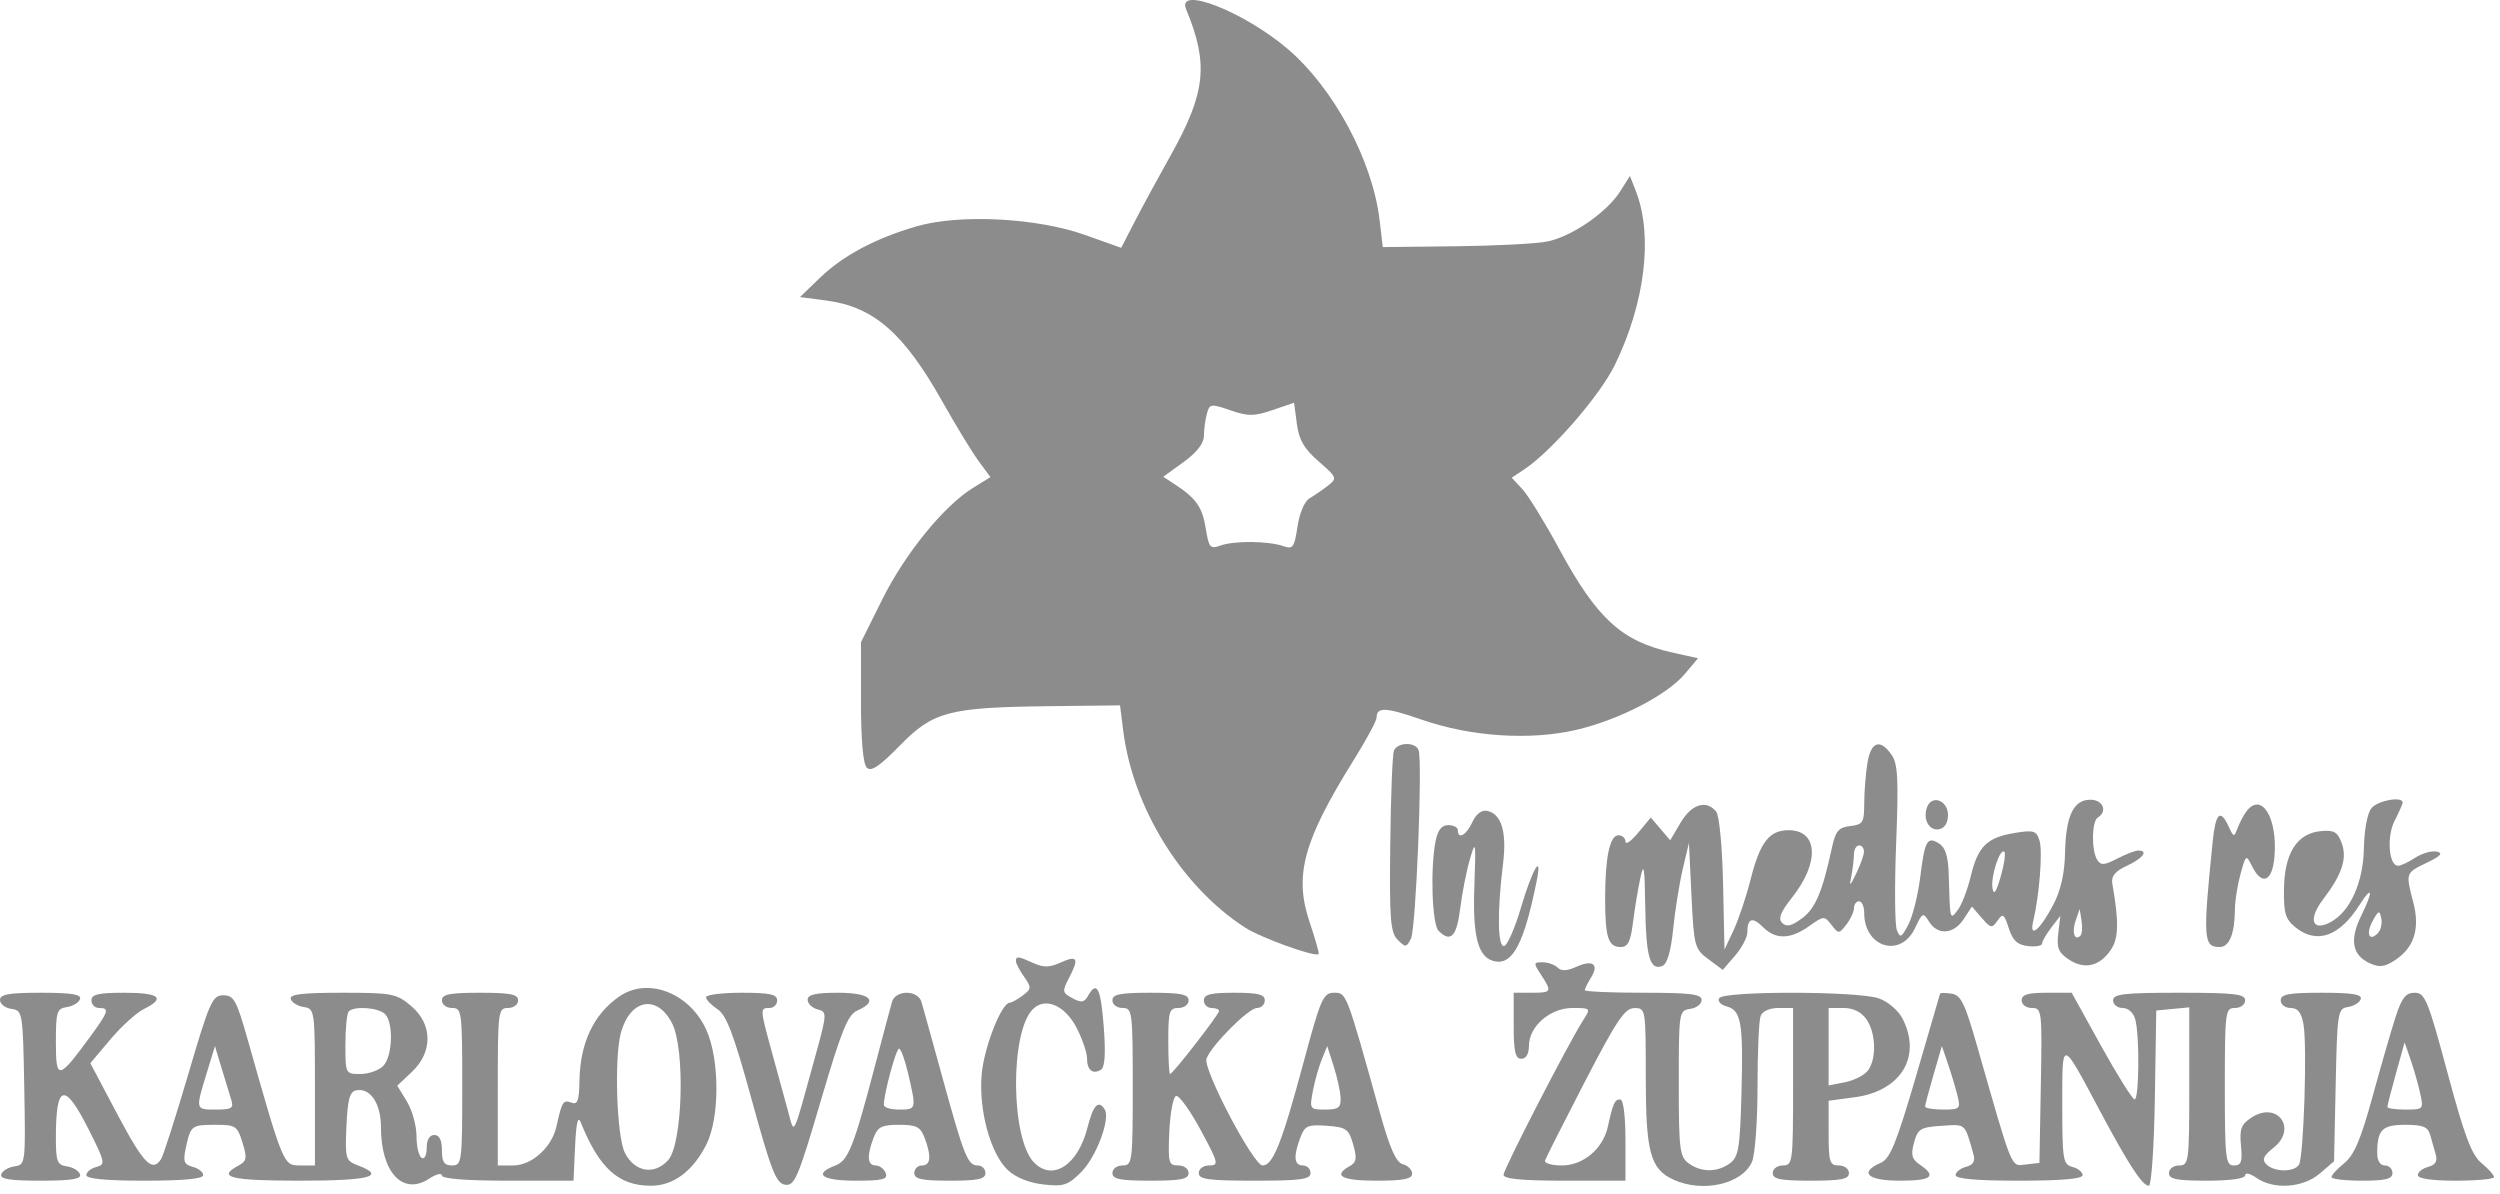
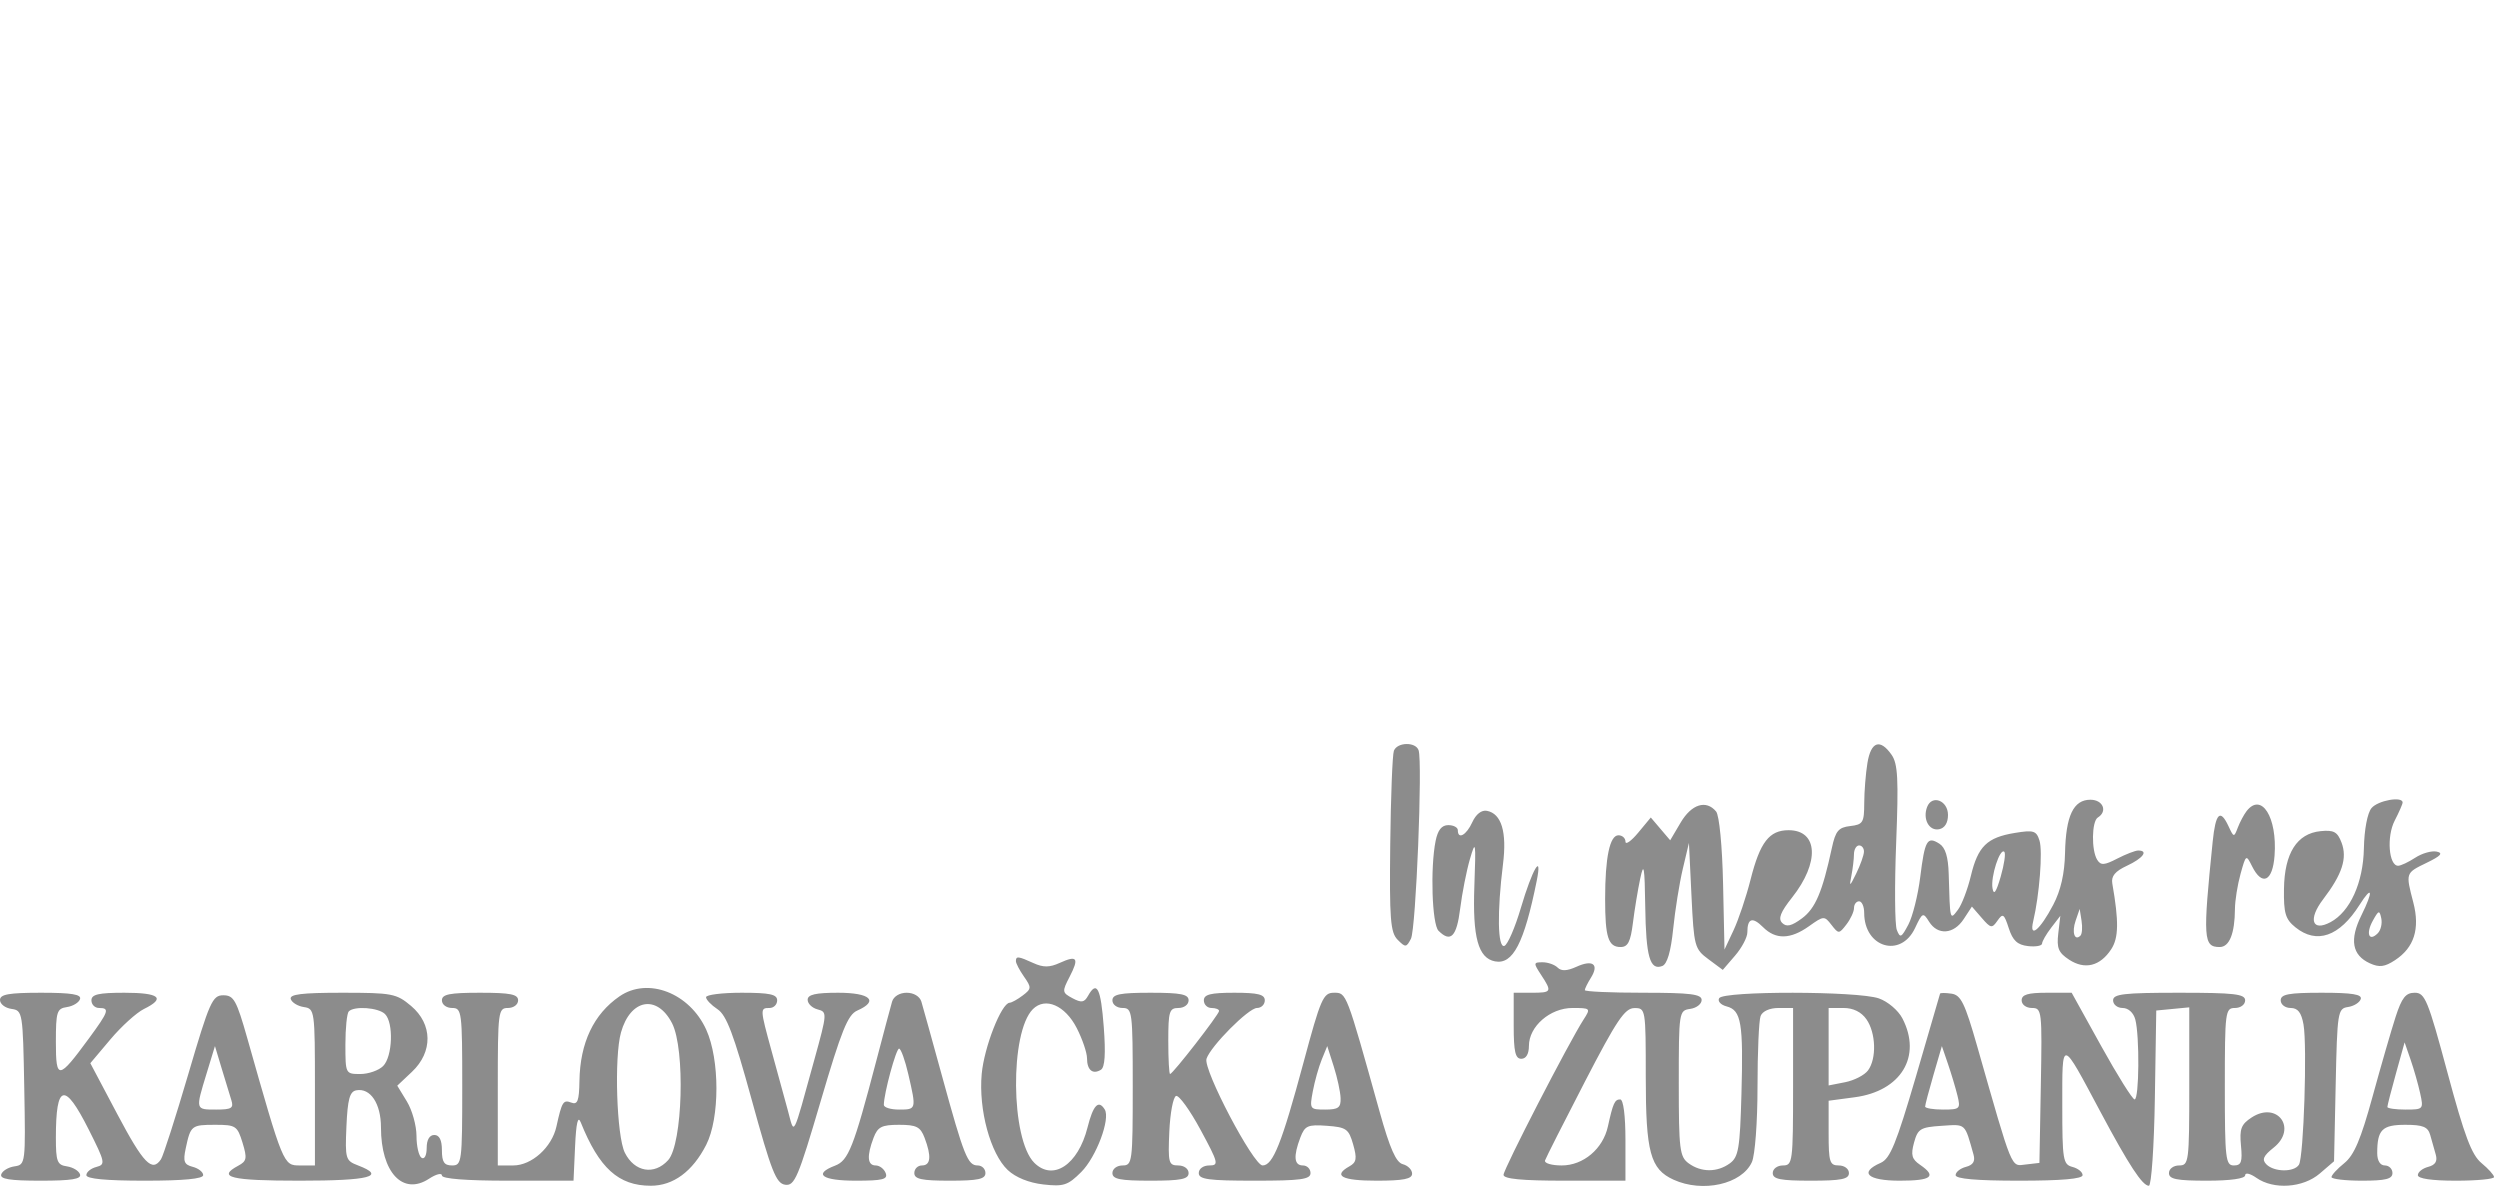
<svg xmlns="http://www.w3.org/2000/svg" width="222" height="106" viewBox="0 0 222 106" fill="none">
-   <path fill-rule="evenodd" clip-rule="evenodd" d="M105.329 0.827C107.345 5.68 107.075 8.231 103.955 13.796C102.843 15.78 101.399 18.44 100.747 19.706L99.562 22.007L96.353 20.864C92.069 19.339 85.208 18.989 81.382 20.101C77.727 21.164 74.837 22.708 72.786 24.692L71.042 26.38L73.385 26.689C77.584 27.242 80.262 29.577 83.689 35.672C84.875 37.781 86.318 40.15 86.897 40.937L87.95 42.368L86.382 43.338C83.813 44.925 80.357 49.178 78.344 53.23L76.455 57.029V62.341C76.455 65.719 76.642 67.839 76.97 68.167C77.355 68.553 78.091 68.061 79.902 66.209C82.869 63.175 84.247 62.812 93.174 62.709L99.459 62.636L99.74 64.873C100.601 71.732 104.933 78.737 110.554 82.362C111.993 83.29 116.793 85.02 117.094 84.719C117.157 84.656 116.802 83.396 116.304 81.92C114.893 77.743 115.718 74.699 120.22 67.476C121.33 65.695 122.238 64.014 122.238 63.739C122.238 62.757 123.037 62.79 126.246 63.906C130.612 65.424 135.91 65.77 140.008 64.804C143.791 63.913 148.034 61.721 149.616 59.841L150.786 58.451L148.494 57.942C144 56.944 141.806 54.935 138.46 48.753C137.185 46.396 135.714 44.007 135.191 43.444L134.242 42.419L135.344 41.687C137.784 40.067 142.075 35.125 143.396 32.414C146.086 26.895 146.808 20.912 145.263 16.966L144.738 15.626L143.87 16.997C142.676 18.882 139.52 21.04 137.348 21.456C136.356 21.646 132.674 21.833 129.167 21.871L122.79 21.941L122.511 19.569C121.889 14.274 118.448 7.849 114.368 4.363C110.472 1.035 104.433 -1.327 105.329 0.827ZM113.003 36.414L114.914 35.763L115.161 37.635C115.35 39.069 115.802 39.849 117.099 40.977C118.731 42.395 118.76 42.47 117.92 43.127C117.442 43.501 116.708 44.006 116.289 44.251C115.844 44.511 115.398 45.556 115.217 46.762C114.938 48.622 114.811 48.795 113.949 48.493C112.63 48.032 109.592 48.005 108.378 48.444C107.465 48.774 107.345 48.636 107.074 46.945C106.77 45.04 106.226 44.255 104.359 43.033L103.297 42.337L105.1 41.032C106.271 40.183 106.904 39.372 106.908 38.714C106.911 38.157 107.029 37.274 107.169 36.752C107.412 35.846 107.51 35.832 109.258 36.434C110.839 36.978 111.355 36.976 113.003 36.414Z" fill="#8C8C8C" />
  <path fill-rule="evenodd" clip-rule="evenodd" d="M123.777 66.669C123.647 67.008 123.502 70.753 123.453 74.992C123.377 81.632 123.469 82.803 124.11 83.45C124.806 84.151 124.885 84.145 125.292 83.36C125.735 82.506 126.336 67.654 125.97 66.618C125.702 65.859 124.073 65.898 123.777 66.669ZM165.829 67.745C165.675 68.676 165.547 70.286 165.544 71.324C165.54 73.046 165.431 73.223 164.299 73.354C163.256 73.474 162.996 73.784 162.669 75.301C161.825 79.214 161.208 80.667 160.013 81.551C159.088 82.236 158.641 82.339 158.26 81.959C157.88 81.579 158.103 81.002 159.134 79.701C161.6 76.587 161.453 73.722 158.828 73.722C157.11 73.722 156.291 74.784 155.452 78.099C155.062 79.639 154.381 81.669 153.939 82.61L153.135 84.322L153.009 78.487C152.936 75.129 152.673 72.401 152.389 72.06C151.508 70.998 150.21 71.404 149.243 73.043L148.313 74.618L147.452 73.606L146.591 72.594L145.468 73.947C144.85 74.692 144.343 75.047 144.342 74.737C144.341 74.427 144.06 74.173 143.719 74.173C142.947 74.173 142.535 76.14 142.535 79.831C142.535 83.233 142.814 84.096 143.909 84.096C144.557 84.096 144.793 83.633 145.003 81.954C145.15 80.775 145.443 78.999 145.653 78.007C145.971 76.508 146.046 76.929 146.097 80.488C146.161 84.967 146.513 86.201 147.611 85.781C148.046 85.613 148.371 84.509 148.578 82.487C148.749 80.815 149.134 78.412 149.434 77.148L149.978 74.85L150.203 79.539C150.42 84.048 150.478 84.265 151.706 85.177L152.983 86.126L154.074 84.86C154.674 84.164 155.165 83.234 155.165 82.793C155.165 81.54 155.616 81.389 156.556 82.329C157.678 83.452 158.988 83.424 160.648 82.242C161.945 81.319 162.004 81.315 162.634 82.13C163.267 82.946 163.303 82.945 163.961 82.093C164.333 81.611 164.637 80.952 164.637 80.627C164.637 80.302 164.84 80.037 165.088 80.037C165.337 80.037 165.54 80.499 165.54 81.064C165.54 84.146 168.786 85.114 170.057 82.411C170.711 81.02 170.77 80.994 171.303 81.847C172.07 83.075 173.488 82.971 174.372 81.623L175.105 80.504L175.977 81.51C176.782 82.44 176.889 82.459 177.38 81.75C177.852 81.069 177.965 81.146 178.379 82.426C178.734 83.522 179.145 83.905 180.086 84.013C180.768 84.092 181.331 83.99 181.337 83.788C181.342 83.585 181.709 82.949 182.152 82.373L182.957 81.326L182.774 82.897C182.623 84.192 182.792 84.6 183.741 85.222C185.133 86.134 186.49 85.797 187.474 84.296C188.138 83.284 188.163 81.841 187.573 78.458C187.459 77.805 187.818 77.369 188.872 76.879C190.3 76.216 190.811 75.526 189.874 75.526C189.614 75.526 188.775 75.85 188.01 76.245C186.861 76.84 186.553 76.859 186.236 76.358C185.703 75.518 185.74 72.933 186.288 72.594C187.177 72.045 186.746 71.016 185.628 71.016C184.121 71.016 183.445 72.437 183.375 75.749C183.337 77.575 182.996 79.073 182.329 80.344C181.144 82.605 180.168 83.4 180.551 81.795C181.1 79.49 181.404 75.578 181.106 74.64C180.829 73.765 180.587 73.69 178.918 73.964C176.445 74.369 175.642 75.153 175.012 77.782C174.724 78.982 174.207 80.335 173.863 80.79C173.147 81.734 173.164 81.8 173.045 77.61C173.001 76.08 172.748 75.26 172.214 74.919C171.137 74.233 170.922 74.609 170.515 77.898C170.317 79.49 169.843 81.384 169.461 82.106C168.843 83.275 168.73 83.327 168.438 82.579C168.258 82.117 168.231 78.645 168.379 74.863C168.601 69.166 168.531 67.822 167.97 67.021C166.953 65.569 166.143 65.842 165.829 67.745ZM171.128 71.659C170.718 72.728 171.298 73.808 172.191 73.636C172.691 73.54 172.982 73.073 172.982 72.369C172.982 71.083 171.558 70.538 171.128 71.659ZM210.588 71.761C210.225 72.198 209.946 73.677 209.914 75.336C209.854 78.381 208.689 80.957 206.948 81.888C205.307 82.766 204.94 81.634 206.291 79.863C207.991 77.634 208.455 76.205 207.928 74.821C207.565 73.865 207.242 73.689 206.067 73.806C203.969 74.015 202.863 75.758 202.817 78.925C202.785 81.094 202.942 81.624 203.831 82.343C205.721 83.873 207.746 83.168 209.523 80.361C210.671 78.546 210.774 79.098 209.693 81.281C208.621 83.448 208.862 84.822 210.441 85.541C211.284 85.925 211.758 85.867 212.677 85.264C214.376 84.151 214.908 82.476 214.302 80.143C213.614 77.49 213.6 77.532 215.495 76.613C216.753 76.003 216.978 75.749 216.375 75.622C215.928 75.528 215.073 75.773 214.473 76.165C213.874 76.558 213.19 76.879 212.953 76.879C212.119 76.879 211.921 74.279 212.647 72.875C213.034 72.125 213.352 71.4 213.352 71.264C213.352 70.683 211.154 71.079 210.588 71.761ZM199.495 72.03C199.255 72.341 198.904 73 198.715 73.496C198.381 74.374 198.359 74.371 197.899 73.384C197.156 71.786 196.747 72.178 196.486 74.737C195.607 83.361 195.656 84.096 197.109 84.096C197.971 84.096 198.449 82.901 198.463 80.713C198.468 79.969 198.692 78.57 198.96 77.604C199.44 75.874 199.455 75.864 199.985 76.927C200.88 78.723 201.814 78.273 201.982 75.966C202.23 72.564 200.814 70.325 199.495 72.03ZM130.74 73.013C130.215 74.166 129.455 74.585 129.455 73.722C129.455 73.474 129.074 73.271 128.609 73.271C128.022 73.271 127.677 73.703 127.481 74.68C127.001 77.082 127.163 82.076 127.741 82.653C128.817 83.729 129.352 83.183 129.663 80.69C129.836 79.313 130.225 77.334 130.528 76.293C131.04 74.535 131.068 74.707 130.923 78.683C130.757 83.243 131.262 85.082 132.758 85.37C134.345 85.675 135.344 83.749 136.458 78.233C136.986 75.618 136.072 77.169 135.057 80.609C134.536 82.377 133.874 83.901 133.586 83.997C132.99 84.196 132.937 80.979 133.466 76.737C133.823 73.88 133.333 72.251 132.042 72.002C131.562 71.91 131.068 72.294 130.74 73.013ZM165.519 75.639C165.508 75.949 165.201 76.812 164.838 77.556C164.254 78.75 164.203 78.777 164.401 77.781C164.524 77.161 164.628 76.299 164.631 75.864C164.635 75.43 164.84 75.075 165.088 75.075C165.337 75.075 165.531 75.329 165.519 75.639ZM177.661 77.849C177.261 79.232 177.047 79.537 176.934 78.879C176.758 77.851 177.601 75.259 177.986 75.643C178.119 75.777 177.973 76.769 177.661 77.849ZM184.746 83.083C184.226 83.603 183.959 82.788 184.314 81.762L184.676 80.713L184.842 81.767C184.933 82.347 184.89 82.938 184.746 83.083ZM211.146 82.874C210.366 83.654 210.069 82.915 210.702 81.767C211.223 80.822 211.301 80.799 211.458 81.55C211.554 82.011 211.414 82.606 211.146 82.874ZM90.212 85.349C90.212 85.542 90.537 86.164 90.935 86.731C91.606 87.689 91.598 87.809 90.822 88.396C90.363 88.745 89.839 89.036 89.657 89.043C88.925 89.076 87.391 92.986 87.175 95.372C86.888 98.541 87.952 102.455 89.493 103.903C90.188 104.556 91.374 105.036 92.644 105.179C94.453 105.383 94.829 105.26 96.018 104.071C97.35 102.738 98.618 99.358 98.1 98.52C97.549 97.629 97.073 98.128 96.572 100.118C95.736 103.44 93.505 104.916 91.84 103.251C89.749 101.16 89.666 91.666 91.72 89.613C92.822 88.51 94.585 89.274 95.62 91.302C96.119 92.281 96.527 93.484 96.527 93.975C96.527 95.023 97.036 95.443 97.762 94.995C98.115 94.777 98.194 93.577 98.014 91.191C97.752 87.731 97.399 87.034 96.615 88.433C96.284 89.025 96.028 89.064 95.237 88.641C94.311 88.145 94.299 88.058 94.979 86.743C95.846 85.068 95.655 84.799 94.105 85.505C93.199 85.918 92.647 85.922 91.77 85.522C90.414 84.905 90.212 84.882 90.212 85.349ZM136.845 86.561C137.839 88.078 137.798 88.156 135.995 88.156H134.416V91.088C134.416 93.393 134.561 94.02 135.093 94.02C135.517 94.02 135.769 93.592 135.769 92.872C135.769 91.144 137.65 89.509 139.635 89.509C141.241 89.509 141.268 89.537 140.63 90.524C139.336 92.524 133.514 103.816 133.514 104.325C133.514 104.689 135.141 104.845 138.927 104.845H144.34V101.237C144.34 99.058 144.155 97.628 143.875 97.628C143.386 97.628 143.239 97.95 142.78 100.035C142.344 102.019 140.599 103.492 138.684 103.492C137.784 103.492 137.115 103.293 137.198 103.049C137.281 102.804 138.871 99.662 140.731 96.066C143.557 90.604 144.281 89.525 145.129 89.518C146.132 89.509 146.144 89.581 146.144 95.621C146.144 102.327 146.546 103.816 148.612 104.757C151.203 105.938 154.672 105.159 155.567 103.196C155.847 102.579 156.067 99.645 156.067 96.516C156.067 93.447 156.19 90.615 156.341 90.223C156.503 89.799 157.146 89.509 157.92 89.509H159.225V96.501C159.225 103.191 159.186 103.492 158.323 103.492C157.821 103.492 157.42 103.793 157.42 104.168C157.42 104.71 158.097 104.845 160.803 104.845C163.51 104.845 164.186 104.71 164.186 104.168C164.186 103.793 163.785 103.492 163.284 103.492C162.476 103.492 162.382 103.191 162.382 100.618V97.745L164.695 97.437C168.815 96.891 170.681 93.812 168.936 90.438C168.565 89.721 167.641 88.935 166.839 88.656C164.965 88.002 153.067 87.987 152.665 88.637C152.502 88.903 152.795 89.23 153.32 89.368C154.627 89.709 154.815 90.823 154.64 97.174C154.507 101.986 154.38 102.743 153.613 103.304C152.496 104.119 151.068 104.119 149.951 103.303C149.155 102.721 149.076 102.077 149.076 96.199C149.076 89.839 149.092 89.732 150.091 89.59C150.649 89.511 151.106 89.156 151.106 88.801C151.106 88.279 150.116 88.156 145.918 88.156C143.065 88.156 140.731 88.052 140.731 87.924C140.731 87.797 140.977 87.298 141.278 86.817C142.022 85.626 141.438 85.188 139.988 85.849C139.152 86.229 138.646 86.251 138.317 85.922C138.057 85.662 137.456 85.45 136.981 85.45C136.166 85.45 136.158 85.513 136.845 86.561ZM55.017 88.472C52.716 90.053 51.508 92.602 51.455 95.985C51.427 97.763 51.29 98.126 50.727 97.91C50.016 97.636 49.896 97.83 49.411 100.035C49.004 101.881 47.218 103.492 45.578 103.492H44.204V96.501C44.204 89.81 44.243 89.509 45.106 89.509C45.607 89.509 46.008 89.208 46.008 88.832C46.008 88.291 45.332 88.156 42.625 88.156C39.919 88.156 39.242 88.291 39.242 88.832C39.242 89.208 39.643 89.509 40.145 89.509C41.008 89.509 41.047 89.81 41.047 96.501C41.047 103.191 41.008 103.492 40.145 103.492C39.443 103.492 39.242 103.191 39.242 102.139C39.242 101.237 39.017 100.786 38.566 100.786C38.14 100.786 37.889 101.214 37.889 101.94C37.889 102.594 37.694 102.974 37.438 102.815C37.19 102.662 36.986 101.787 36.985 100.872C36.984 99.956 36.6 98.577 36.13 97.808L35.277 96.408L36.583 95.176C38.454 93.41 38.42 90.938 36.501 89.324C35.201 88.229 34.815 88.156 30.375 88.156C26.785 88.156 25.68 88.293 25.821 88.72C25.923 89.03 26.448 89.348 26.986 89.428C27.943 89.569 27.966 89.733 27.966 96.532V103.492H26.627C25.164 103.492 25.159 103.482 21.965 92.215C21.001 88.814 20.76 88.381 19.829 88.381C18.863 88.381 18.613 88.944 16.719 95.389C15.586 99.243 14.495 102.643 14.295 102.944C13.511 104.12 12.741 103.325 10.425 98.952L8.021 94.412L9.803 92.299C10.783 91.136 12.124 89.921 12.784 89.597C14.743 88.636 14.166 88.156 11.051 88.156C8.746 88.156 8.119 88.301 8.119 88.832C8.119 89.204 8.424 89.509 8.796 89.509C9.761 89.509 9.663 89.805 7.899 92.208C5.187 95.902 4.962 95.927 4.962 92.528C4.962 89.839 5.05 89.559 5.941 89.428C6.48 89.348 7.005 89.03 7.106 88.72C7.245 88.3 6.361 88.156 3.646 88.156C0.784 88.156 0 88.295 0 88.801C0 89.156 0.457 89.511 1.015 89.59C2.01 89.732 2.032 89.868 2.154 96.58C2.277 103.33 2.265 103.428 1.287 103.572C0.742 103.652 0.212 103.971 0.111 104.281C-0.028 104.702 0.863 104.845 3.608 104.845C6.354 104.845 7.245 104.702 7.106 104.281C7.005 103.971 6.48 103.652 5.941 103.573C5.076 103.446 4.962 103.148 4.962 101.016C4.962 96.235 5.732 96.042 7.87 100.287C9.348 103.223 9.386 103.409 8.552 103.627C8.066 103.754 7.668 104.081 7.668 104.352C7.668 104.68 9.402 104.845 12.855 104.845C16.309 104.845 18.043 104.68 18.043 104.352C18.043 104.081 17.626 103.749 17.117 103.616C16.344 103.414 16.242 103.144 16.494 101.967C16.928 99.94 16.999 99.883 19.121 99.883C20.932 99.883 21.078 99.979 21.535 101.468C21.96 102.855 21.914 103.11 21.159 103.514C19.235 104.544 20.468 104.845 26.613 104.845C32.859 104.845 34.336 104.456 31.779 103.484C30.685 103.068 30.637 102.904 30.764 100.004C30.869 97.619 31.056 96.931 31.633 96.821C32.888 96.582 33.83 97.993 33.83 100.112C33.83 104.115 35.775 106.195 38.096 104.673C38.727 104.26 39.242 104.13 39.242 104.384C39.242 104.675 41.403 104.845 45.085 104.845H50.929L51.067 101.8C51.162 99.712 51.319 99.039 51.567 99.658C53.205 103.735 54.922 105.292 57.788 105.294C59.785 105.297 61.504 104.029 62.71 101.663C63.92 99.291 63.922 94.097 62.714 91.436C61.231 88.168 57.531 86.743 55.017 88.472ZM62.697 88.552C62.697 88.77 63.154 89.249 63.712 89.617C64.514 90.146 65.154 91.841 66.757 97.679C68.499 104.021 68.919 105.09 69.722 105.204C70.564 105.325 70.876 104.588 72.883 97.762C74.721 91.507 75.286 90.108 76.121 89.74C78.068 88.882 77.291 88.156 74.425 88.156C72.421 88.156 71.719 88.318 71.719 88.78C71.719 89.123 72.116 89.508 72.602 89.635C73.466 89.86 73.459 89.962 72.319 94.085C70.321 101.305 70.57 100.84 69.94 98.53C69.635 97.414 68.998 95.084 68.522 93.352C67.484 89.565 67.481 89.509 68.336 89.509C68.708 89.509 69.012 89.204 69.012 88.832C69.012 88.296 68.361 88.156 65.855 88.156C64.118 88.156 62.697 88.334 62.697 88.552ZM79.217 88.945C79.09 89.379 78.454 91.764 77.804 94.245C75.8 101.891 75.34 103.058 74.154 103.509C72.183 104.259 72.989 104.845 75.99 104.845C78.398 104.845 78.862 104.727 78.648 104.168C78.505 103.796 78.105 103.492 77.76 103.492C77.023 103.492 76.958 102.653 77.571 101.04C77.944 100.061 78.292 99.883 79.838 99.883C81.384 99.883 81.732 100.061 82.104 101.04C82.728 102.682 82.65 103.492 81.868 103.492C81.496 103.492 81.191 103.796 81.191 104.168C81.191 104.705 81.842 104.845 84.349 104.845C86.855 104.845 87.506 104.705 87.506 104.168C87.506 103.796 87.197 103.492 86.82 103.492C85.934 103.492 85.605 102.667 83.665 95.598C82.779 92.373 81.948 89.379 81.818 88.945C81.68 88.483 81.14 88.156 80.514 88.156C79.887 88.156 79.353 88.481 79.217 88.945ZM98.782 88.832C98.782 89.208 99.183 89.509 99.685 89.509C100.548 89.509 100.587 89.81 100.587 96.501C100.587 103.191 100.548 103.492 99.685 103.492C99.183 103.492 98.782 103.793 98.782 104.168C98.782 104.71 99.459 104.845 102.165 104.845C104.872 104.845 105.548 104.71 105.548 104.168C105.548 103.787 105.145 103.492 104.625 103.492C103.775 103.492 103.713 103.257 103.836 100.483C103.91 98.828 104.179 97.405 104.436 97.321C104.692 97.236 105.671 98.59 106.61 100.33C108.203 103.279 108.255 103.492 107.384 103.492C106.855 103.492 106.45 103.785 106.45 104.168C106.45 104.729 107.303 104.845 111.412 104.845C115.522 104.845 116.374 104.729 116.374 104.168C116.374 103.796 116.069 103.492 115.697 103.492C114.911 103.492 114.837 102.681 115.47 101.014C115.872 99.959 116.126 99.846 117.824 99.97C119.554 100.096 119.767 100.247 120.16 101.625C120.515 102.871 120.458 103.217 119.837 103.565C118.327 104.409 119.145 104.845 122.238 104.845C124.625 104.845 125.395 104.693 125.395 104.221C125.395 103.878 125.025 103.5 124.572 103.382C123.966 103.224 123.423 101.995 122.506 98.706C119.534 88.049 119.575 88.156 118.455 88.156C117.503 88.156 117.279 88.67 115.75 94.358C113.822 101.525 113.04 103.492 112.119 103.492C111.306 103.492 106.827 94.974 107.137 94.02C107.501 92.902 110.873 89.509 111.62 89.509C112.002 89.509 112.314 89.204 112.314 88.832C112.314 88.306 111.713 88.156 109.608 88.156C107.503 88.156 106.902 88.306 106.902 88.832C106.902 89.204 107.206 89.509 107.578 89.509C107.95 89.509 108.255 89.628 108.255 89.772C108.255 90.078 104.141 95.373 103.903 95.373C103.816 95.373 103.744 94.053 103.744 92.441C103.744 89.81 103.837 89.509 104.646 89.509C105.147 89.509 105.548 89.208 105.548 88.832C105.548 88.291 104.872 88.156 102.165 88.156C99.459 88.156 98.782 88.291 98.782 88.832ZM172.277 88.237C172.26 88.316 171.296 91.629 170.134 95.598C168.39 101.552 167.843 102.893 167.005 103.261C165.052 104.118 165.83 104.845 168.697 104.845C171.531 104.845 172.011 104.469 170.5 103.434C169.766 102.93 169.666 102.563 169.967 101.462C170.301 100.238 170.535 100.096 172.411 99.973C174.602 99.829 174.45 99.693 175.25 102.534C175.416 103.122 175.21 103.453 174.573 103.619C174.07 103.751 173.659 104.081 173.659 104.352C173.659 104.683 175.517 104.845 179.297 104.845C183.077 104.845 184.935 104.683 184.935 104.352C184.935 104.081 184.529 103.752 184.033 103.623C183.196 103.404 183.131 103.007 183.131 98.152C183.131 92.149 182.995 92.125 186.533 98.756C189.048 103.469 190.246 105.296 190.819 105.296C191.044 105.296 191.284 101.795 191.352 97.515L191.476 89.734L192.941 89.593L194.407 89.452V96.472C194.407 103.191 194.369 103.492 193.505 103.492C193.004 103.492 192.603 103.793 192.603 104.168C192.603 104.71 193.28 104.845 195.986 104.845C198.062 104.845 199.369 104.661 199.369 104.368C199.369 104.101 199.81 104.201 200.372 104.594C201.901 105.665 204.51 105.486 205.997 104.209L207.263 103.121L207.408 96.342C207.546 89.855 207.593 89.557 208.5 89.423C209.021 89.347 209.531 89.03 209.633 88.72C209.771 88.3 208.888 88.156 206.172 88.156C203.232 88.156 202.527 88.287 202.527 88.832C202.527 89.204 202.923 89.509 203.408 89.509C204.048 89.509 204.361 89.91 204.551 90.975C204.888 92.862 204.567 102.745 204.147 103.425C203.726 104.105 201.951 104.089 201.26 103.399C200.836 102.974 200.976 102.647 201.905 101.906C204.036 100.207 202.221 97.74 199.938 99.236C199.011 99.843 198.858 100.25 198.999 101.726C199.138 103.18 199.026 103.492 198.366 103.492C197.633 103.492 197.565 102.898 197.565 96.501C197.565 89.81 197.604 89.509 198.467 89.509C198.968 89.509 199.369 89.208 199.369 88.832C199.369 88.266 198.417 88.156 193.505 88.156C188.594 88.156 187.642 88.266 187.642 88.832C187.642 89.204 188.024 89.509 188.491 89.509C188.991 89.509 189.453 89.927 189.613 90.524C190.006 91.99 189.959 97.628 189.554 97.628C189.366 97.628 188.031 95.497 186.588 92.892L183.964 88.156H181.743C180.07 88.156 179.522 88.323 179.522 88.832C179.522 89.211 179.925 89.509 180.436 89.509C181.319 89.509 181.346 89.739 181.226 96.388L181.101 103.266L179.888 103.407C178.548 103.561 178.775 104.115 175.57 92.892C174.481 89.079 174.129 88.359 173.294 88.237C172.75 88.158 172.292 88.158 172.277 88.237ZM212.73 90.298C212.348 91.477 211.424 94.674 210.676 97.403C209.641 101.179 209.043 102.584 208.177 103.284C207.55 103.789 207.037 104.347 207.037 104.524C207.037 104.7 208.255 104.845 209.744 104.845C211.849 104.845 212.45 104.695 212.45 104.168C212.45 103.796 212.145 103.492 211.773 103.492C211.358 103.492 211.097 103.07 211.097 102.401C211.097 100.319 211.529 99.883 213.596 99.883C215.16 99.883 215.597 100.062 215.803 100.786C215.943 101.282 216.166 102.068 216.297 102.534C216.462 103.122 216.256 103.453 215.62 103.619C215.117 103.751 214.705 104.081 214.705 104.352C214.705 104.665 215.941 104.845 218.088 104.845C219.949 104.845 221.471 104.7 221.471 104.524C221.471 104.347 220.971 103.789 220.36 103.284C219.479 102.555 218.852 100.89 217.339 95.26C215.601 88.792 215.339 88.156 214.427 88.156C213.629 88.156 213.283 88.593 212.73 90.298ZM59.678 90.862C60.86 93.154 60.62 101.598 59.332 103.021C58.102 104.381 56.346 104.081 55.487 102.364C54.756 100.904 54.53 93.87 55.143 91.683C55.978 88.707 58.345 88.278 59.678 90.862ZM34.191 90.05C34.967 90.827 34.858 93.828 34.023 94.664C33.633 95.054 32.719 95.373 31.993 95.373C30.683 95.373 30.672 95.35 30.672 92.742C30.672 91.294 30.808 89.975 30.973 89.81C31.471 89.311 33.612 89.472 34.191 90.05ZM165.739 90.512C166.585 91.718 166.655 94.012 165.878 95.055C165.568 95.471 164.655 95.941 163.848 96.1L162.382 96.388V92.948V89.509H163.71C164.57 89.509 165.284 89.862 165.739 90.512ZM214.91 97.081C215.222 98.502 215.196 98.53 213.613 98.53C212.726 98.53 211.999 98.426 211.999 98.298C211.999 98.17 212.343 96.828 212.764 95.314L213.529 92.562L214.06 94.097C214.352 94.94 214.735 96.283 214.91 97.081ZM20.543 97.691C20.769 98.402 20.564 98.53 19.2 98.53C17.343 98.53 17.354 98.57 18.34 95.342L19.088 92.892L19.683 94.872C20.009 95.961 20.397 97.23 20.543 97.691ZM80.662 95.407C81.38 98.513 81.375 98.53 79.838 98.53C79.094 98.53 78.485 98.343 78.485 98.113C78.485 97.12 79.569 93.118 79.838 93.118C80.001 93.118 80.372 94.148 80.662 95.407ZM119.045 97.515C119.074 98.358 118.842 98.53 117.677 98.53C116.309 98.53 116.281 98.489 116.579 96.903C116.746 96.009 117.103 94.74 117.372 94.084L117.859 92.892L118.435 94.696C118.752 95.689 119.027 96.957 119.045 97.515ZM173.823 97.29C174.111 98.466 174.044 98.53 172.54 98.53C171.667 98.53 170.952 98.409 170.952 98.261C170.952 98.113 171.286 96.845 171.695 95.442L172.438 92.892L172.978 94.471C173.275 95.339 173.655 96.608 173.823 97.29Z" fill="#8C8C8C" />
</svg>